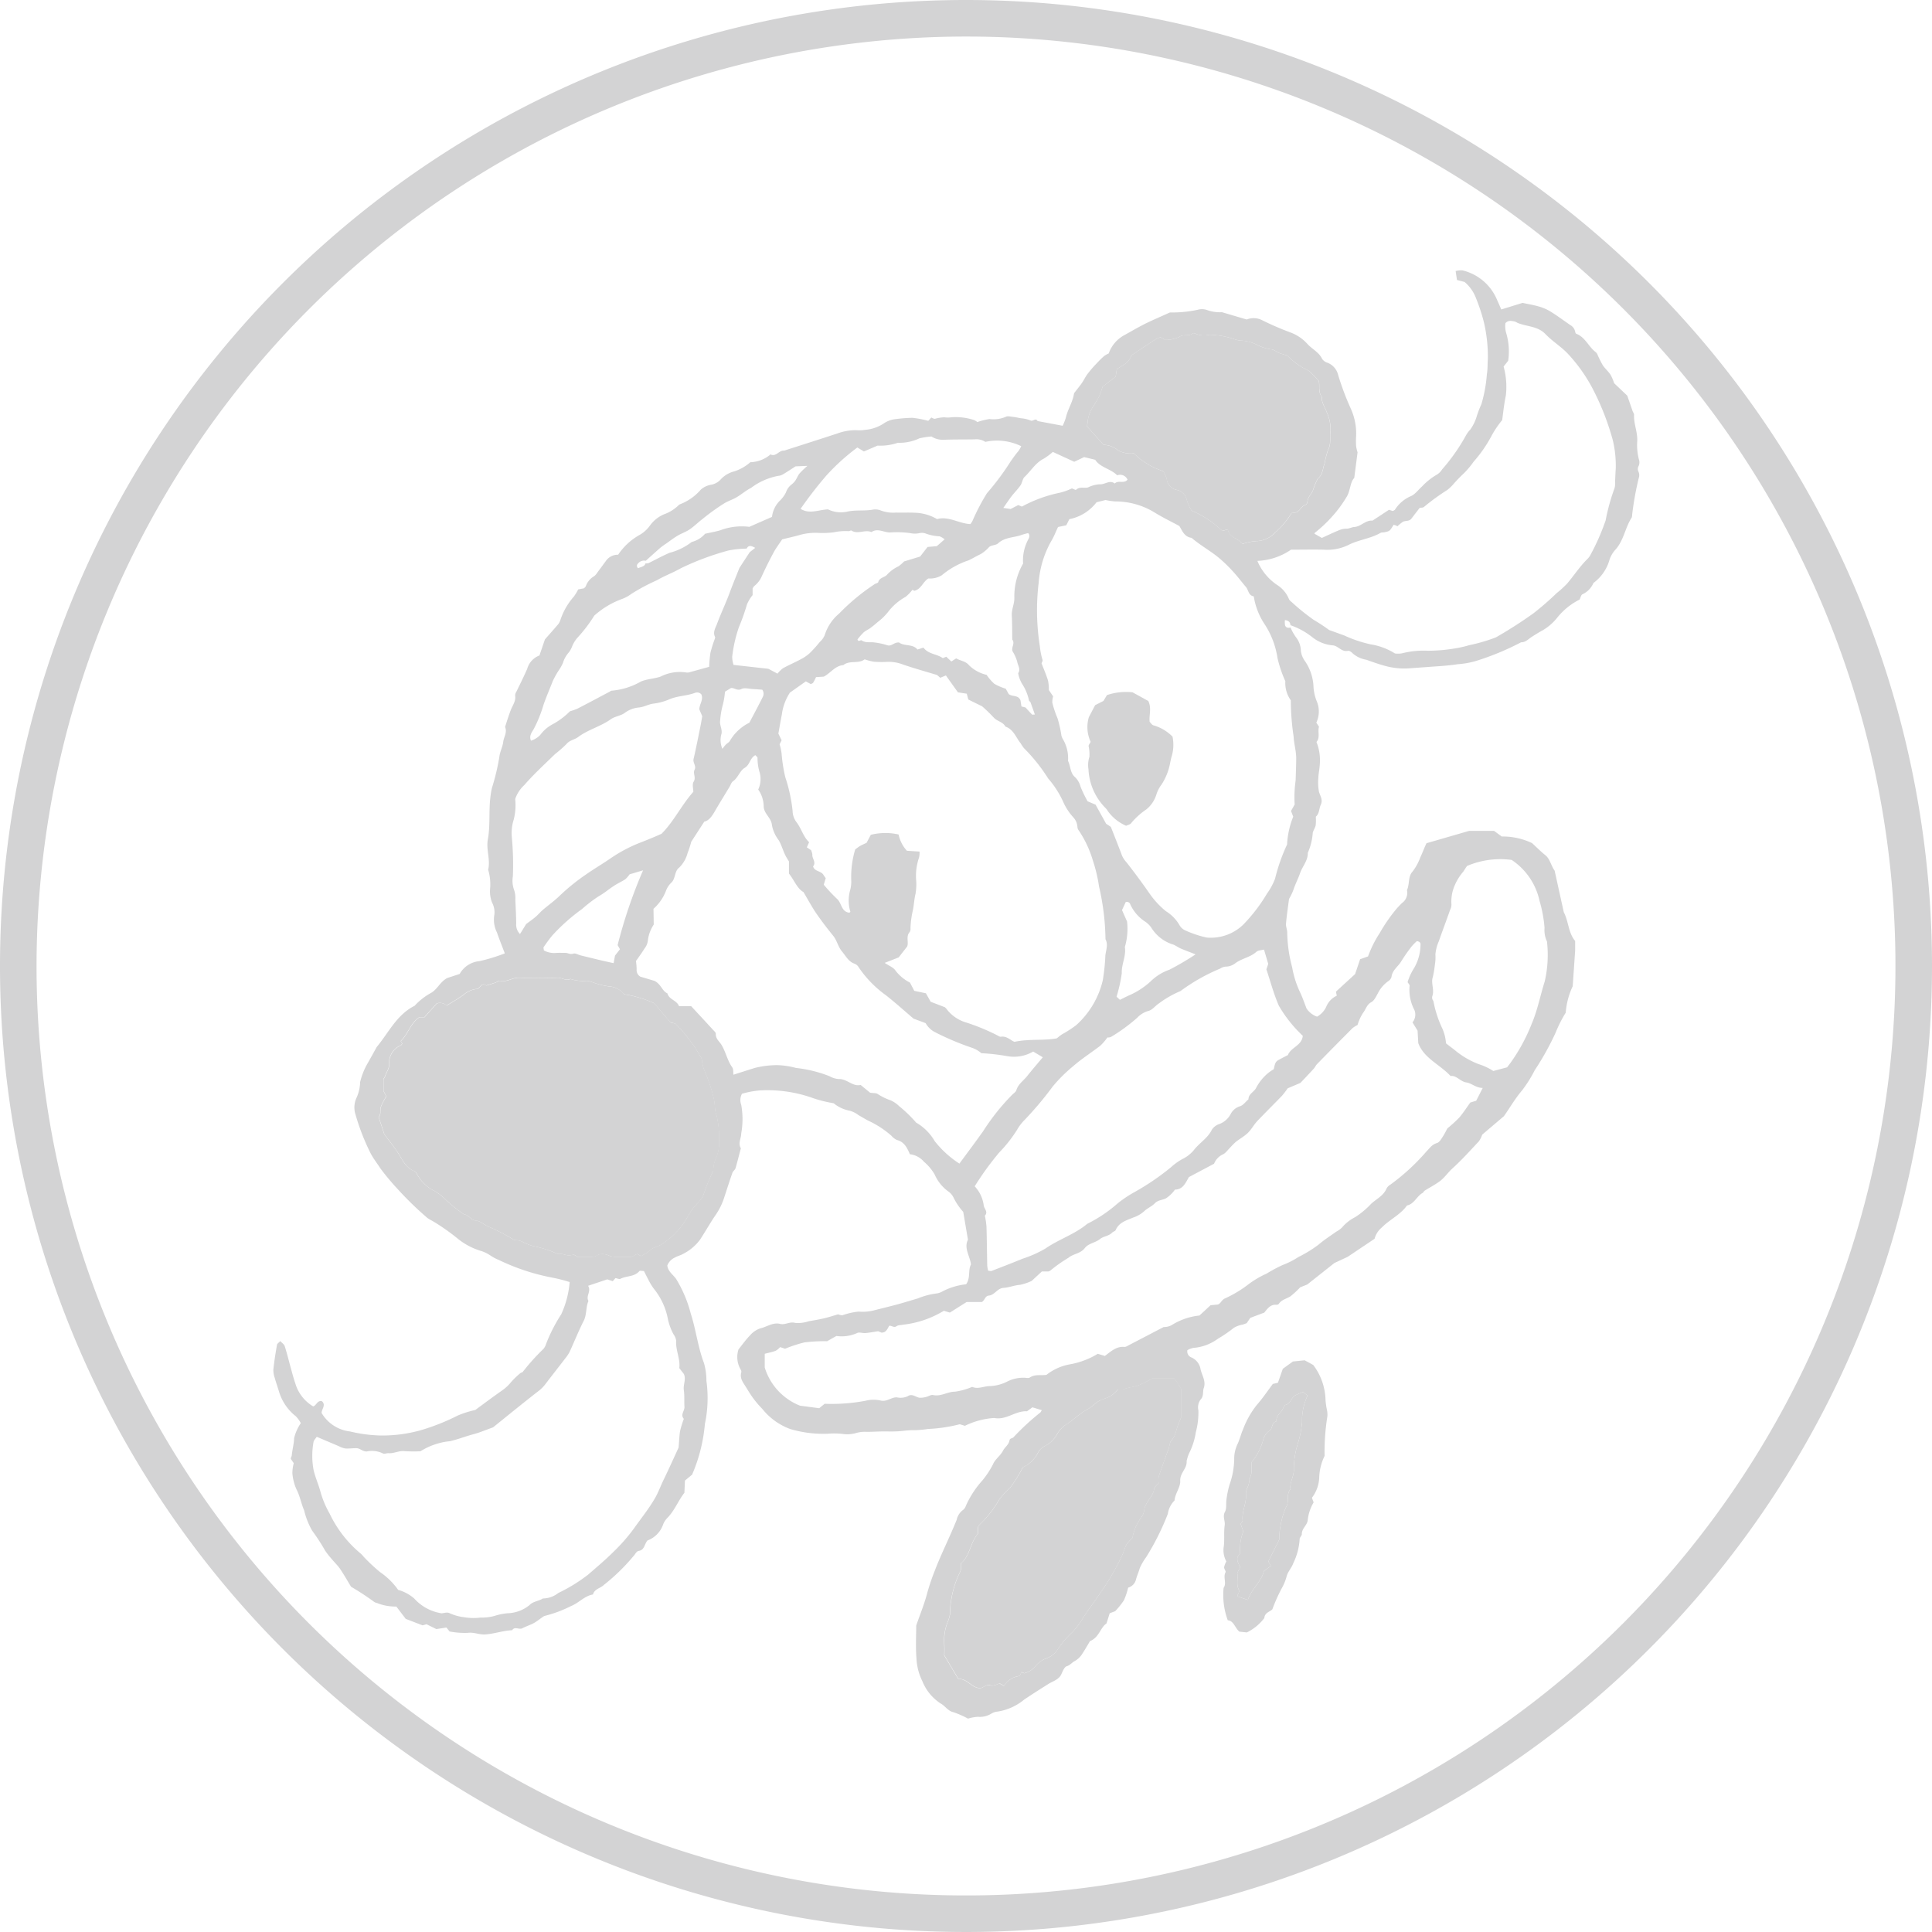
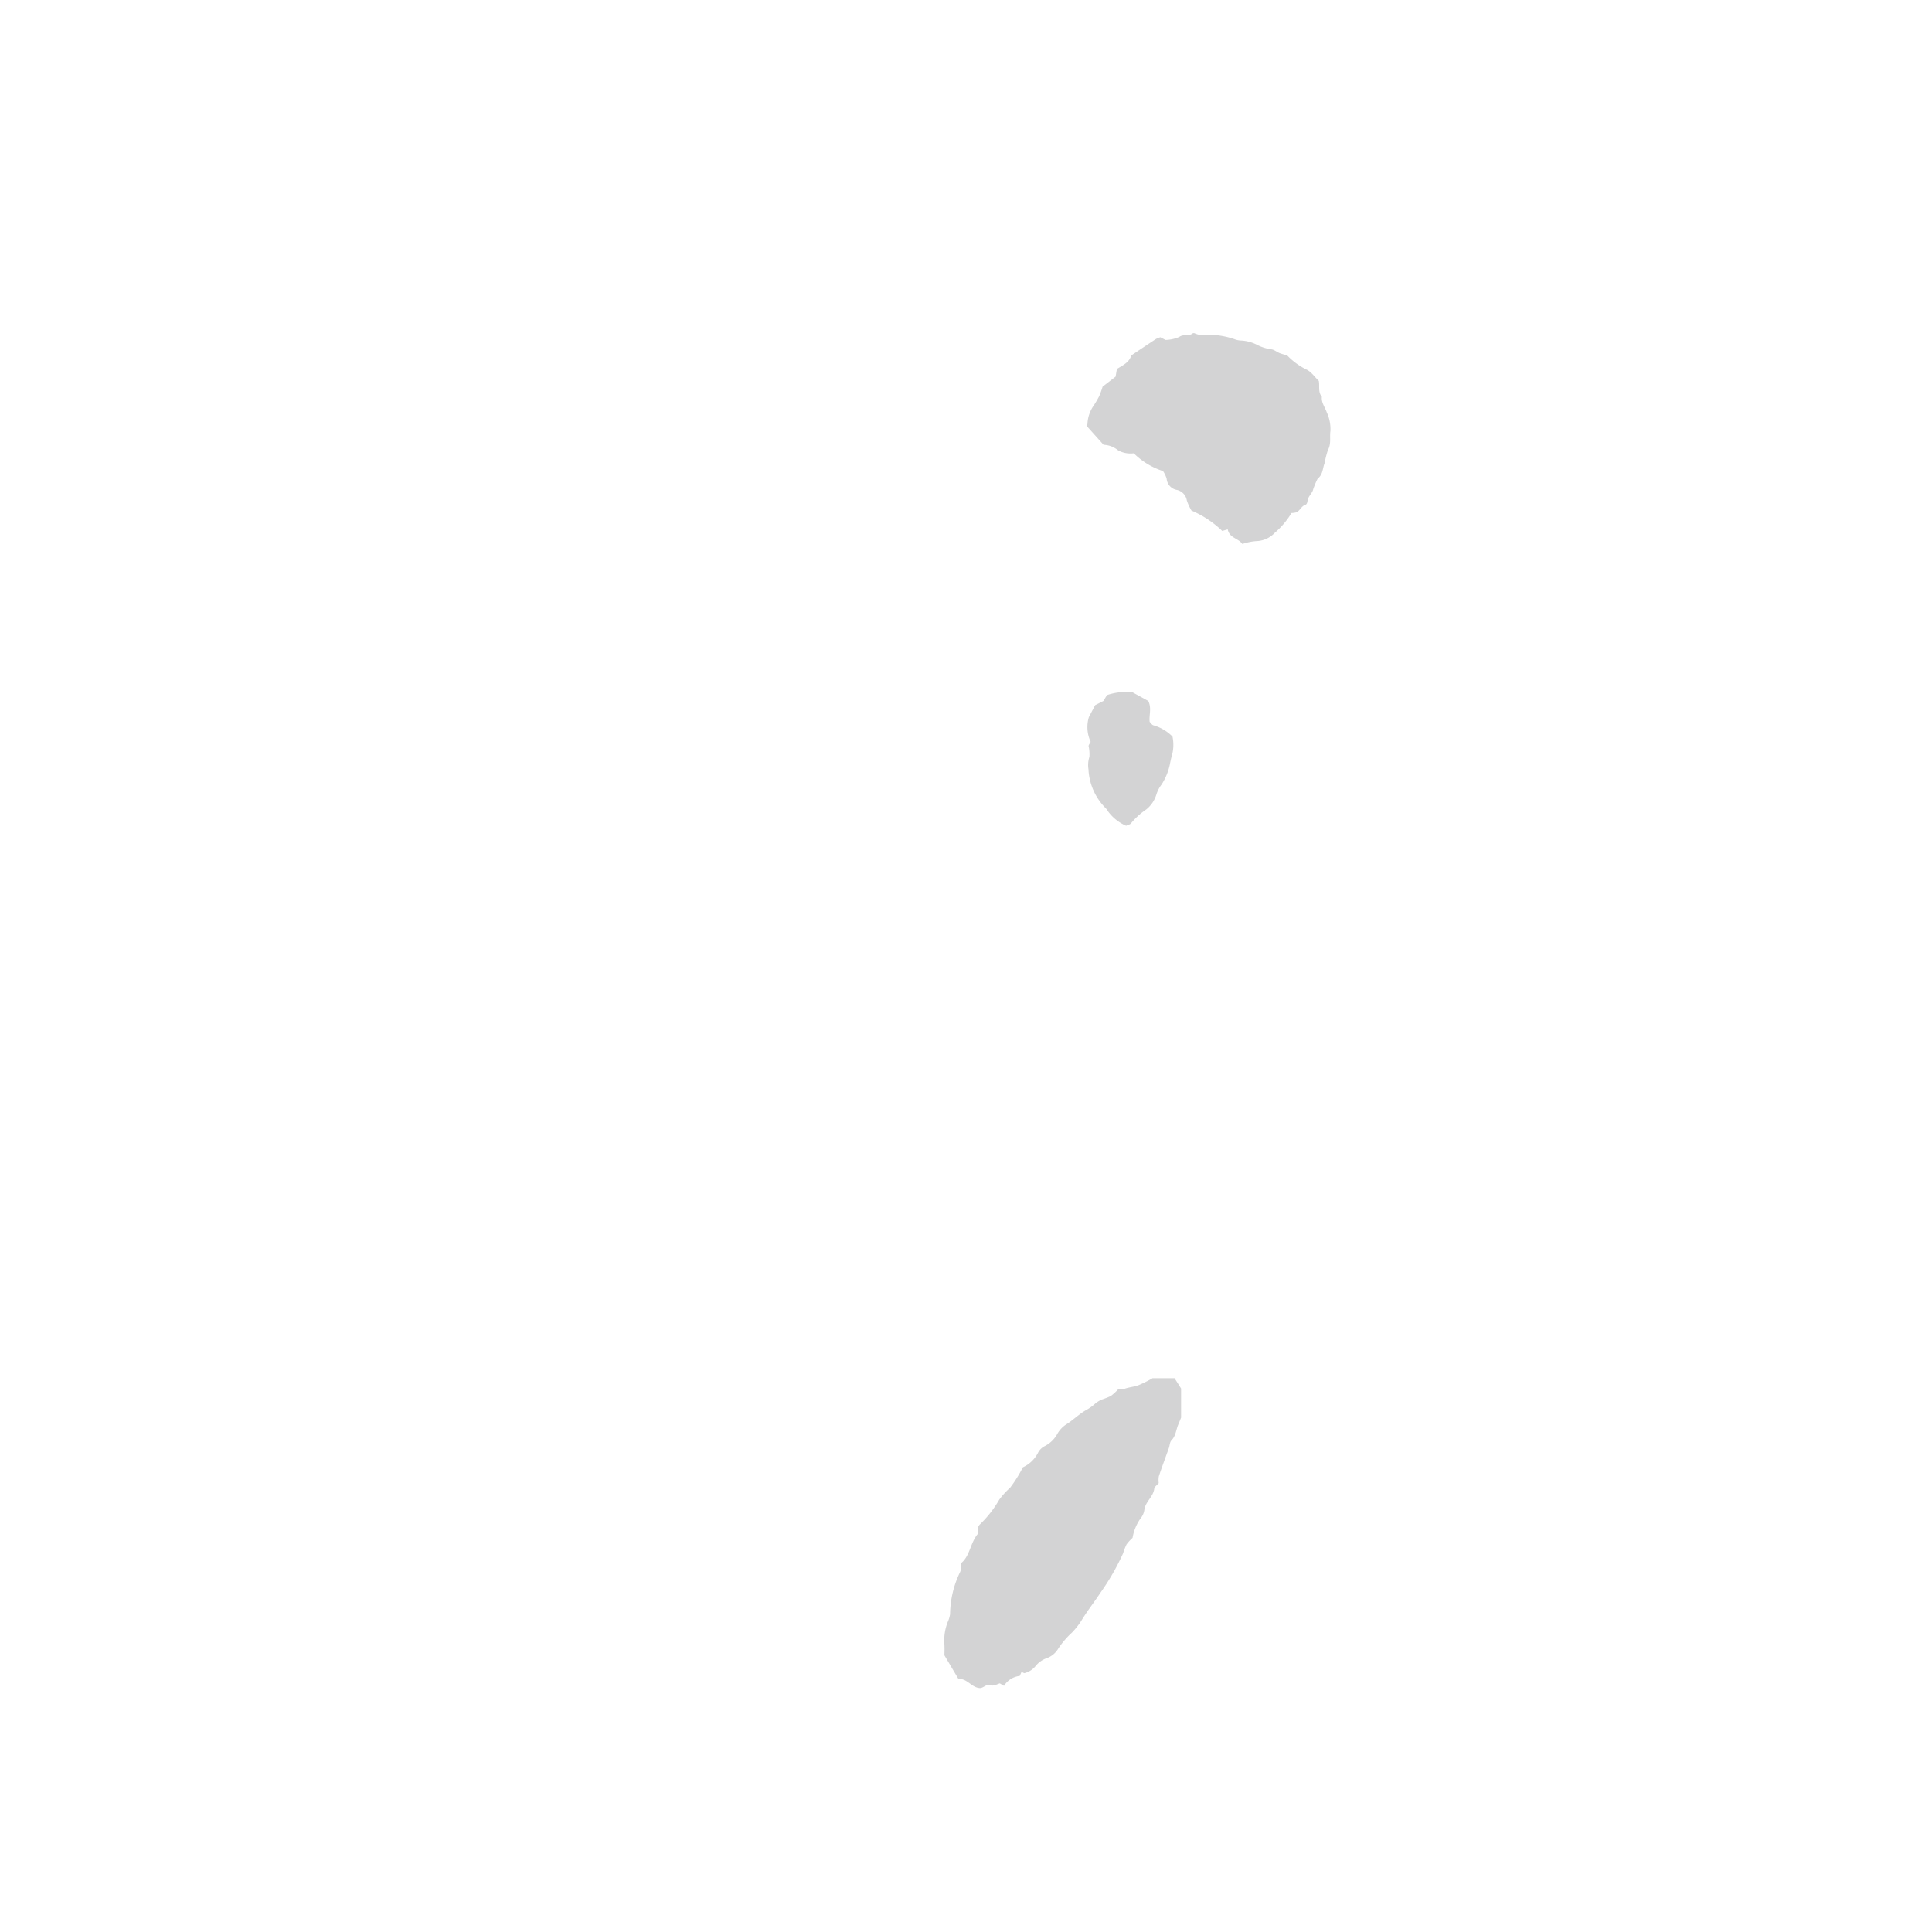
<svg xmlns="http://www.w3.org/2000/svg" width="105.732" height="105.732" viewBox="0 0 105.732 105.732">
  <g transform="translate(49 -392.252)">
-     <path d="M349.512,239.118a50.866,50.866,0,1,1-50.866,50.866,50.923,50.923,0,0,1,50.866-50.866m0-2a52.866,52.866,0,1,0,52.866,52.866,52.866,52.866,0,0,0-52.866-52.866" transform="translate(-345.646 155.134)" fill="#d3d3d4" />
-     <path d="M331.982,267.807a.422.422,0,0,0-.413.144.166.166,0,0,0,0,.265c.142-.079.341-.071.407-.269a.4.4,0,0,0,.152-.007c.388-.188.765-.4,1.162-.569a3.335,3.335,0,0,0,1.213-.594,1.41,1.41,0,0,0,.729-.448c.365-.082.618-.121.859-.2a3.319,3.319,0,0,1,1.563-.179l1.241-.544a1.5,1.5,0,0,1,.4-.858,1.707,1.707,0,0,0,.364-.483.9.9,0,0,1,.3-.427.972.972,0,0,0,.21-.215c.087-.126.139-.278.234-.395a5.075,5.075,0,0,1,.43-.414l-.649.026c-.184.118-.417.275-.658.419a.61.61,0,0,1-.284.1,3.565,3.565,0,0,0-1.495.661c-.262.13-.5.335-.759.494-.218.134-.458.208-.668.327a11.661,11.661,0,0,0-1.23.882c-.24.181-.455.4-.7.566-.206.14-.452.221-.667.349s-.421.288-.629.434a3.714,3.714,0,0,0-.306.221c-.27.235-.534.476-.8.714m20.98,7.681a2.72,2.72,0,0,0-.4-.968,1.668,1.668,0,0,1-.2-.56c.153-.226-.028-.432-.056-.642a2.35,2.35,0,0,0-.25-.554c-.093-.211.152-.434-.019-.644-.006-.437,0-.874-.024-1.31-.02-.339.148-.652.139-.972a3.58,3.58,0,0,1,.478-1.876,2.444,2.444,0,0,1,.294-1.344c.056-.107.086-.244-.023-.327-.135.039-.257.068-.374.109-.423.147-.9.115-1.268.455-.12.111-.363.088-.487.2a2.048,2.048,0,0,1-.455.383c-.229.107-.446.24-.674.348a4.463,4.463,0,0,0-1.457.81,1.223,1.223,0,0,1-.738.18c-.3.174-.39.589-.769.673l-.107-.05a2.339,2.339,0,0,1-.372.383,3.043,3.043,0,0,0-.967.837,3.139,3.139,0,0,1-.551.534c-.131.117-.268.229-.409.333-.12.089-.264.148-.374.246a3.859,3.859,0,0,0-.331.378c.045.168.172.017.225.053.211.145.442.086.667.11a3.837,3.837,0,0,1,.741.158c.238.075.367-.174.642-.152.275.216.748.064,1.01.386l.323-.106c.272.368.738.341,1.059.577l.194-.077c.1.1.194.183.274.26l.266-.17c.214.132.521.145.705.379a2.032,2.032,0,0,0,.96.523,2.655,2.655,0,0,0,.421.488,2.882,2.882,0,0,0,.625.269l.163.293c.212.163.515.036.644.341.014.086.033.209.053.339l.222.054c.119.129.235.261.359.386.019.019.073,0,.154,0-.087-.245-.166-.47-.249-.694-.007-.018-.042-.026-.064-.039m-15.281-8.16.288-.227c-.2-.114-.352-.172-.471.041a5.775,5.775,0,0,0-.981.1,14.754,14.754,0,0,0-2.622.977c-.419.241-.882.406-1.3.652a11.1,11.1,0,0,0-1.4.746,1.927,1.927,0,0,1-.534.288,4.661,4.661,0,0,0-1.5.906,7.922,7.922,0,0,1-.925,1.214,1.662,1.662,0,0,0-.278.451,1.531,1.531,0,0,1-.173.329,1.51,1.51,0,0,0-.337.594,2.431,2.431,0,0,1-.226.4,4.626,4.626,0,0,0-.333.6c-.165.427-.35.844-.5,1.28a7.378,7.378,0,0,1-.537,1.335c-.1.168-.274.384-.152.639a1.2,1.2,0,0,0,.506-.314,2,2,0,0,1,.685-.589,4.041,4.041,0,0,0,.94-.706,3.235,3.235,0,0,0,.4-.139c.588-.3,1.172-.616,1.758-.925.045-.024.092-.066.137-.065a3.8,3.8,0,0,0,1.581-.495c.356-.154.732-.149,1.089-.276a2.3,2.3,0,0,1,1.4-.223.46.46,0,0,0,.226-.027c.339-.09.677-.186,1.029-.283a6.906,6.906,0,0,1,.069-.772,7.083,7.083,0,0,1,.228-.73c.014-.044.04-.1.023-.135-.134-.269.032-.5.114-.726.21-.565.472-1.111.682-1.677.176-.478.372-.948.539-1.372l.57-.871M370.4,305.9l-.727.339-1.484,1.175-.386.154a5.072,5.072,0,0,1-.53.49c-.209.139-.481.178-.636.408a.173.173,0,0,1-.136.058c-.339-.027-.493.221-.665.429l-.763.286-.2.291c-.067.025-.137.052-.208.077a1.412,1.412,0,0,0-.494.178,7.409,7.409,0,0,1-.875.6,2.61,2.61,0,0,1-1.349.5,1.08,1.08,0,0,0-.318.123.347.347,0,0,0,.224.4.859.859,0,0,1,.482.57c.054.369.33.7.19,1.1-.072.207.015.443-.181.641a.723.723,0,0,0-.114.586,4.206,4.206,0,0,1-.142,1.2,3.818,3.818,0,0,1-.366,1.147,2.067,2.067,0,0,0-.12.361.222.222,0,0,0-.015.075c.028.4-.371.639-.351,1.069.018.359-.283.692-.311,1.077a1.3,1.3,0,0,0-.368.735,14.133,14.133,0,0,1-1.184,2.366,3.08,3.08,0,0,0-.348.594c-.061.216-.154.419-.212.634a.6.6,0,0,1-.427.44,3.75,3.75,0,0,1-.23.69,4.207,4.207,0,0,1-.48.6l-.3.114c-.05.158-.1.327-.177.559-.333.22-.4.765-.9.963-.13.215-.267.456-.419.689a1.146,1.146,0,0,1-.429.411c-.145.077-.238.219-.425.276-.129.04-.219.266-.29.425-.138.313-.465.388-.706.54-.449.283-.895.564-1.335.862a3.006,3.006,0,0,1-1.444.654.808.808,0,0,0-.359.118,1.2,1.2,0,0,1-.732.169,2.3,2.3,0,0,0-.538.1,4.842,4.842,0,0,0-.815-.357c-.288-.062-.441-.348-.685-.473a2.625,2.625,0,0,1-1-1.223,3.125,3.125,0,0,1-.321-1.243c-.051-.637-.013-1.28-.013-1.8.231-.665.456-1.209.6-1.772a12.06,12.06,0,0,1,.414-1.224c.362-.947.825-1.849,1.2-2.789a.909.909,0,0,1,.312-.513.461.461,0,0,0,.186-.24,5.245,5.245,0,0,1,.914-1.408,4.863,4.863,0,0,0,.581-.887c.11-.269.393-.45.539-.727.1-.2.32-.33.36-.576.02-.124.169-.1.221-.171a13.335,13.335,0,0,1,1.463-1.349.637.637,0,0,0,.081-.13l-.513-.155-.287.21c.028-.014,0,.009-.017.007-.627-.034-1.135.5-1.782.367a4.253,4.253,0,0,0-1.608.428l-.283-.086a8.325,8.325,0,0,1-1.729.258,5.714,5.714,0,0,1-.8.069c-.3-.009-.608.05-.913.063-.282.013-.565,0-.848.005s-.564.027-.846.02a1.7,1.7,0,0,0-.523.062,1.757,1.757,0,0,1-.755.053,4.146,4.146,0,0,0-.8-.011,6.4,6.4,0,0,1-2.051-.253,3.5,3.5,0,0,1-1.436-.982c-.112-.14-.243-.264-.358-.4s-.223-.274-.323-.419c-.116-.167-.221-.343-.328-.516-.147-.237-.334-.461-.249-.775a.189.189,0,0,0-.017-.145,1.355,1.355,0,0,1-.131-1.126c.2-.246.39-.519.62-.755a1.285,1.285,0,0,1,.558-.39c.368-.081.7-.349,1.1-.249.283.071.522-.144.825-.054a1.84,1.84,0,0,0,.743-.093c.276-.047.553-.093.825-.156.248-.057.49-.138.786-.223a.5.5,0,0,0,.231.053,3.712,3.712,0,0,1,.883-.2,2.541,2.541,0,0,0,.814-.061c.445-.113.891-.22,1.334-.34.365-.1.724-.214,1.087-.318a3.99,3.99,0,0,1,1.026-.274.856.856,0,0,0,.291-.091,3.551,3.551,0,0,1,1.333-.411c.255-.365.094-.763.266-1.085-.054-.461-.4-.893-.165-1.355-.089-.527-.174-1.025-.258-1.522a3.371,3.371,0,0,1-.517-.756.876.876,0,0,0-.286-.353,2.244,2.244,0,0,1-.758-.932,2.589,2.589,0,0,0-.586-.7,1.19,1.19,0,0,0-.775-.415c-.152-.367-.312-.677-.706-.779a.894.894,0,0,1-.3-.229,5.135,5.135,0,0,0-1.211-.8c-.206-.1-.4-.224-.6-.335a1.359,1.359,0,0,0-.475-.238,1.949,1.949,0,0,1-.878-.409,7.024,7.024,0,0,1-1.12-.278,7.373,7.373,0,0,0-2.936-.422,4.958,4.958,0,0,0-.96.181.719.719,0,0,0-.043.6,4.394,4.394,0,0,1,0,1.576c0,.269-.189.535-.018.807-.1.365-.186.732-.294,1.093-.027.091-.136.156-.168.248-.151.426-.287.858-.429,1.287a3.637,3.637,0,0,1-.451.964c-.32.459-.591.952-.9,1.42a2.644,2.644,0,0,1-.935.776c-.132.077-.29.107-.42.186a.8.8,0,0,0-.429.439c.03.322.313.5.482.739a6.916,6.916,0,0,1,.8,1.891c.288.893.39,1.834.726,2.718a3.491,3.491,0,0,1,.132.971,6.809,6.809,0,0,1-.084,2.356,8.884,8.884,0,0,1-.7,2.774l-.391.323c-.01.212-.018.414-.03.67-.318.4-.516.928-.9,1.343a1.059,1.059,0,0,0-.26.379,1.434,1.434,0,0,1-.86.887c-.175.2-.156.527-.487.572-.081.011-.163.124-.217.208a10.834,10.834,0,0,1-1.68,1.65c-.184.186-.515.215-.6.526-.466.077-.767.461-1.192.629a6.933,6.933,0,0,1-1.41.533.372.372,0,0,0-.139.063c-.168.114-.324.246-.5.343-.2.108-.418.172-.617.278-.182.1-.418-.123-.566.11-.5.019-.978.2-1.48.231-.32.02-.609-.134-.943-.087a4.383,4.383,0,0,1-1-.076l-.173-.216-.551.085-.539-.265-.213.061-.924-.355c-.169-.222-.337-.443-.514-.674a2.683,2.683,0,0,1-1.053-.192.436.436,0,0,1-.2-.092,14.066,14.066,0,0,0-1.225-.8c-.165-.273-.367-.628-.593-.967-.128-.19-.3-.35-.447-.528a5.092,5.092,0,0,1-.378-.479,10.475,10.475,0,0,0-.708-1.09,4.259,4.259,0,0,1-.445-1.126c-.163-.369-.222-.776-.418-1.144a2.688,2.688,0,0,1-.222-.879,2.141,2.141,0,0,1,.075-.549c-.024-.036-.081-.121-.139-.2-.009-.025-.029-.051-.024-.072a1.221,1.221,0,0,0,.053-.141c.03-.324.12-.635.132-.968a2.522,2.522,0,0,1,.363-.809,1.563,1.563,0,0,0-.276-.381,2.7,2.7,0,0,1-.924-1.375c-.075-.243-.16-.483-.227-.727a1.257,1.257,0,0,1-.074-.448c.048-.456.12-.909.2-1.362.011-.062.1-.111.178-.2.089.1.21.173.243.276.124.385.218.78.326,1.17.082.294.158.591.257.879a2.173,2.173,0,0,0,.976,1.251c.179-.049.225-.35.481-.283.23.212-.017.423-.021.641a2.078,2.078,0,0,0,1.555,1.013,8.035,8.035,0,0,0,1.662.222,7.877,7.877,0,0,0,2.177-.28,11.786,11.786,0,0,0,2.056-.813,5.564,5.564,0,0,1,.962-.306c.432-.316.942-.7,1.466-1.067a2.389,2.389,0,0,0,.5-.467,4.523,4.523,0,0,1,.5-.48c.036-.033.108-.034.132-.07a11.687,11.687,0,0,1,1.129-1.255.725.725,0,0,0,.144-.268,8.754,8.754,0,0,1,.831-1.627,5.269,5.269,0,0,0,.462-1.765,8.614,8.614,0,0,0-.935-.24,11.7,11.7,0,0,1-2.945-.971,2.428,2.428,0,0,1-.464-.247,2.021,2.021,0,0,0-.477-.236,3.692,3.692,0,0,1-1.327-.7,11.377,11.377,0,0,0-1.384-.964,1.848,1.848,0,0,1-.263-.157,18.552,18.552,0,0,1-1.642-1.6,13.132,13.132,0,0,1-.928-1.114c-.172-.272-.376-.524-.525-.81a12.206,12.206,0,0,1-.827-2.118,1.259,1.259,0,0,1,.04-.9,2.221,2.221,0,0,0,.21-.888,3.879,3.879,0,0,1,.348-.918c.178-.31.35-.623.524-.935a.478.478,0,0,1,.037-.067c.653-.786,1.094-1.766,2.071-2.254a3.516,3.516,0,0,1,.891-.7c.359-.2.487-.592.888-.817l.689-.227a1.383,1.383,0,0,1,1.079-.7,9.531,9.531,0,0,0,1.39-.425c-.149-.395-.3-.767-.43-1.145a1.559,1.559,0,0,1-.143-.962,1.107,1.107,0,0,0-.117-.658,1.648,1.648,0,0,1-.116-.751,2.783,2.783,0,0,0-.105-1.062c.135-.554-.12-1.1-.017-1.661.141-.758.046-1.532.138-2.294a4.2,4.2,0,0,1,.088-.525,12.4,12.4,0,0,0,.406-1.707c.031-.274.177-.535.21-.809s.23-.525.1-.815c.1-.313.2-.633.318-.939.1-.257.285-.483.234-.789a.418.418,0,0,1,.071-.21c.2-.413.407-.822.589-1.244a1.1,1.1,0,0,1,.671-.733c.09-.267.188-.555.3-.88.208-.236.444-.5.673-.768a.735.735,0,0,0,.161-.259,3.686,3.686,0,0,1,.752-1.32,2.962,2.962,0,0,0,.233-.387l.317-.061a.582.582,0,0,0,.1-.112,1.021,1.021,0,0,1,.417-.527c.125-.064.206-.219.3-.34.125-.161.24-.329.364-.491a.8.8,0,0,1,.689-.369,3.446,3.446,0,0,1,1.116-1.05,1.8,1.8,0,0,0,.627-.548,1.825,1.825,0,0,1,.765-.612,2.175,2.175,0,0,0,.782-.48.316.316,0,0,1,.129-.083,2.834,2.834,0,0,0,1.1-.784,1.132,1.132,0,0,1,.536-.266.922.922,0,0,0,.537-.275,1.515,1.515,0,0,1,.77-.464,2.465,2.465,0,0,0,.872-.5,1.773,1.773,0,0,0,1.045-.377c.019-.018.047-.054.055-.05.313.155.474-.244.753-.207.967-.311,1.935-.618,2.9-.935a2.937,2.937,0,0,1,1.05-.184,1.723,1.723,0,0,0,.46-.017,2.146,2.146,0,0,0,1.069-.372,1.41,1.41,0,0,1,.5-.2,8.369,8.369,0,0,1,1.043-.087,5.731,5.731,0,0,1,.863.165l.165-.18c.064.024.134.075.2.068a2.4,2.4,0,0,1,.505-.082,1.6,1.6,0,0,0,.437-.005,3.237,3.237,0,0,1,1.2.157.625.625,0,0,1,.176.11,3.606,3.606,0,0,1,.67-.167,1.694,1.694,0,0,0,.889-.121c.092-.056.251-.012.378,0,.151.017.3.051.45.08a1.713,1.713,0,0,1,.518.116c.144.084.285-.168.392.035l1.376.259a3.28,3.28,0,0,0,.172-.44c.1-.445.363-.833.442-1.285a.169.169,0,0,1,.022-.072c.137-.181.283-.355.413-.541.116-.167.2-.355.325-.517a6.463,6.463,0,0,1,.453-.525c.14-.15.284-.3.437-.432a1.339,1.339,0,0,1,.256-.146,1.828,1.828,0,0,1,.888-1.02c.379-.21.753-.43,1.141-.623.41-.2.834-.379,1.32-.6a6.7,6.7,0,0,0,1.516-.146.849.849,0,0,1,.53.018,2.051,2.051,0,0,0,.8.113l1.355.4a1.026,1.026,0,0,1,.8.016,16.006,16.006,0,0,0,1.614.7,2.34,2.34,0,0,1,.923.637c.255.275.62.439.79.8a.535.535,0,0,0,.3.215.956.956,0,0,1,.58.674,15.147,15.147,0,0,0,.7,1.858,3.3,3.3,0,0,1,.282,1.487,3.887,3.887,0,0,0,0,.54,2.1,2.1,0,0,0,.079.344c-.064.5-.116.9-.181,1.4-.243.246-.2.731-.447,1.084a6.549,6.549,0,0,1-.769,1.033,7.237,7.237,0,0,1-.951.892c0,.014-.012.043-.007.046.131.076.264.149.4.228.322-.145.641-.3.967-.432a1.01,1.01,0,0,1,.373-.072c.157,0,.3-.086.433-.094.375-.023.617-.386,1-.348l.9-.593.208.064a.377.377,0,0,0,.116-.064,1.958,1.958,0,0,1,.84-.733c.246-.086.431-.351.641-.539a3.532,3.532,0,0,1,.77-.625.892.892,0,0,0,.333-.313,10.405,10.405,0,0,0,1.314-1.875,1.634,1.634,0,0,1,.229-.307,2.414,2.414,0,0,0,.361-.753,5.575,5.575,0,0,1,.248-.638,7.843,7.843,0,0,0,.3-1.649c.05-.276.03-.563.053-.844a8.318,8.318,0,0,0-.214-1.977,10.135,10.135,0,0,0-.482-1.443,2.146,2.146,0,0,0-.58-.774l-.415-.107c-.022-.148-.044-.3-.073-.489a1.111,1.111,0,0,1,.373-.038,2.738,2.738,0,0,1,1.9,1.63c.073.158.141.319.225.51l1.165-.36c.307.066.61.115.9.2a2.568,2.568,0,0,1,.624.27c.37.231.722.488,1.079.739a.536.536,0,0,1,.273.355c.007.046.031.115.064.127.487.183.662.693,1.042.987a.369.369,0,0,1,.1.111,6.021,6.021,0,0,0,.3.61c.122.191.307.342.431.533a2.523,2.523,0,0,1,.2.465l.717.681c.106.308.2.573.29.838.025.071.085.142.082.21-.025.489.2.944.174,1.438a3.111,3.111,0,0,0,.108,1.065.491.491,0,0,1-.029.291.331.331,0,0,0-.024.29.475.475,0,0,1,.03.367,16.207,16.207,0,0,0-.365,2.029.375.375,0,0,1-.027.15c-.362.555-.429,1.257-.9,1.763a1.548,1.548,0,0,0-.308.528,2.369,2.369,0,0,1-.882,1.281,1.2,1.2,0,0,1-.609.623c-.073.041-.094.175-.148.286a3.65,3.65,0,0,0-1.226.992,2.879,2.879,0,0,1-.793.688c-.2.106-.39.229-.583.349s-.346.313-.6.308a14.745,14.745,0,0,1-2.456,1.018,4.586,4.586,0,0,1-1.009.182c-.5.078-1.012.107-1.52.143l-1.208.087a3.966,3.966,0,0,1-1.34-.163c-.313-.088-.627-.2-.939-.312a1.487,1.487,0,0,1-.744-.347c-.062-.072-.187-.158-.262-.141-.354.08-.532-.287-.846-.3a2.07,2.07,0,0,1-1.108-.45,4.038,4.038,0,0,0-1.192-.652c-.008-.171-.107-.254-.3-.28a.929.929,0,0,0,.006.285c.047.138.17.156.3.121a2.689,2.689,0,0,0,.289.522,1.23,1.23,0,0,1,.275.743,1.174,1.174,0,0,0,.213.556,2.67,2.67,0,0,1,.476,1.351,2.5,2.5,0,0,0,.179.859,1.43,1.43,0,0,1-.021,1.175l.147.226c-.087.257.078.578-.138.834a2.724,2.724,0,0,1,.17,1.343c-.014.2-.061.4-.067.608a2.759,2.759,0,0,0,.031.762c.064.242.232.443.1.726-.1.212-.068.478-.271.649a2.644,2.644,0,0,1-.006.464c-.027.143-.12.262-.161.414a3.229,3.229,0,0,1-.272,1.1c.015.43-.3.744-.426,1.123-.106.306-.264.6-.366.919a3.136,3.136,0,0,1-.235.481c-.063.5-.13.927-.165,1.358-.013.168.077.344.067.514a7.73,7.73,0,0,0,.272,1.878,5.248,5.248,0,0,0,.433,1.363c.131.274.227.565.355.889a1.163,1.163,0,0,0,.572.44,1.191,1.191,0,0,0,.505-.546,1.127,1.127,0,0,1,.575-.6c-.012-.055-.026-.122-.047-.222l1.049-.962c.057-.17.162-.478.275-.813l.434-.154a6,6,0,0,1,.637-1.274,8.88,8.88,0,0,1,.96-1.377c.084-.091.17-.181.259-.268a.687.687,0,0,0,.274-.71c.152-.323.049-.737.3-1.007a2.92,2.92,0,0,0,.434-.794c.121-.251.214-.52.335-.764l2.337-.677h1.358l.422.308a3.748,3.748,0,0,1,1.659.362c.231.212.466.452.726.66s.3.552.51.848l.5,2.271c.273.528.242,1.126.623,1.577v.513l-.134,1.965a4.146,4.146,0,0,0-.383,1.448,7.068,7.068,0,0,0-.55,1.088,15.044,15.044,0,0,1-1.144,2.058,7.164,7.164,0,0,1-.689,1.1c-.4.469-.7,1-1,1.418l-1.187,1.009a1.358,1.358,0,0,1-.185.369c-.47.5-.934,1.02-1.445,1.481-.247.222-.428.505-.691.7s-.558.346-.835.521c-.041.026-.059.092-.1.115-.328.18-.458.607-.861.692-.36.509-.943.763-1.373,1.2a1.207,1.207,0,0,0-.4.621Zm-28.632,8.042A10.017,10.017,0,0,0,344,313.78a1.773,1.773,0,0,1,.841-.016c.342.083.577-.184.886-.174a.922.922,0,0,0,.6-.064c.236-.158.427.052.64.085a1.073,1.073,0,0,0,.377-.049c.123-.027.255-.123.362-.1.426.1.783-.181,1.2-.182a3.575,3.575,0,0,0,.942-.263c.324.139.639-.039.961-.042a2.265,2.265,0,0,0,.941-.24,1.921,1.921,0,0,1,.954-.217c.1,0,.23.036.3-.012.282-.194.6-.1.911-.147a2.888,2.888,0,0,1,1.29-.577,4.408,4.408,0,0,0,1.519-.575l.387.117c.33-.243.633-.54,1.083-.494a.292.292,0,0,0,.142-.049l1.994-1.039a.848.848,0,0,0,.458-.117,3.541,3.541,0,0,1,1.5-.513l.61-.564.4-.038c.168-.063.2-.258.391-.335a6.55,6.55,0,0,0,1.3-.786,5.215,5.215,0,0,1,.98-.574,8.223,8.223,0,0,1,.86-.462,4.476,4.476,0,0,0,.881-.446,6.8,6.8,0,0,0,1.088-.668c.311-.267.65-.483.979-.717a1.4,1.4,0,0,0,.307-.22,2.272,2.272,0,0,1,.712-.566,4.416,4.416,0,0,0,.879-.729c.292-.274.686-.446.855-.85a.548.548,0,0,1,.217-.215,11.654,11.654,0,0,0,1.956-1.8c.176-.178.308-.39.582-.468.124-.035.224-.2.307-.33.124-.191.223-.4.265-.474a7.286,7.286,0,0,0,.658-.6c.227-.27.419-.57.594-.813l.325-.1c.123-.241.233-.456.357-.7-.369,0-.605-.257-.892-.3-.346-.049-.542-.4-.866-.351-.6-.643-1.456-.967-1.769-1.8-.014-.245-.027-.475-.039-.685l-.277-.451a.676.676,0,0,0,.105-.676,2.346,2.346,0,0,1-.264-1.325c.008-.061-.07-.133-.11-.2a2.985,2.985,0,0,1,.339-.744,2.592,2.592,0,0,0,.368-1.292c.014-.121-.047-.189-.2-.21a3.021,3.021,0,0,0-.3.307,9.554,9.554,0,0,0-.563.812c-.168.28-.479.467-.523.831a.4.4,0,0,1-.18.242,1.764,1.764,0,0,0-.568.666c-.1.175-.2.4-.359.482-.255.137-.3.4-.453.588a2.623,2.623,0,0,0-.3.661,1.534,1.534,0,0,0-.272.17q-.978.981-1.946,1.972c-.069.071-.108.172-.175.246-.277.3-.559.6-.736.783l-.693.294a4.964,4.964,0,0,1-.314.41c-.445.462-.9.909-1.344,1.376-.191.2-.324.463-.524.656s-.451.325-.669.5a4.537,4.537,0,0,0-.322.328c-.128.126-.24.3-.4.359a.949.949,0,0,0-.458.5l-1.374.728c-.19.323-.323.68-.765.688a1.878,1.878,0,0,1-.482.47c-.2.108-.442.094-.618.276s-.426.276-.6.45a1.734,1.734,0,0,1-.589.334c-.373.157-.776.261-.958.689-.025.057-.133.074-.184.128-.184.2-.479.2-.659.349-.264.217-.644.241-.842.5-.236.313-.625.306-.9.536a8,8,0,0,0-.991.7c-.016.017-.045.021-.1.046h-.359l-.563.52a2.834,2.834,0,0,1-.637.213c-.309.022-.6.149-.9.166-.34.02-.482.39-.8.421-.223.021-.218.262-.388.353h-.833l-.917.579-.328-.1a5.431,5.431,0,0,1-2.222.761c-.121.029-.27.014-.362.081-.157.114-.276-.052-.41-.016-.1.179-.176.378-.422.369l-.179-.075c-.306.046-.5.085-.7.1-.152.013-.345-.064-.453,0a2.056,2.056,0,0,1-1.133.159l-.507.287a9.232,9.232,0,0,0-1.235.064,7.309,7.309,0,0,0-1.065.348l-.27-.089a1.025,1.025,0,0,1-.244.2c-.183.069-.378.107-.6.165v.753a3.278,3.278,0,0,0,1.93,2.087l1.051.139c.064-.052.163-.133.3-.245m1.672-30.334a2.267,2.267,0,0,1,.244-.179c.129-.076.27-.133.374-.183l.235-.44a3.282,3.282,0,0,1,1.52-.017,1.878,1.878,0,0,0,.453.89l.692.045a1.071,1.071,0,0,1-.027.328,3.073,3.073,0,0,0-.154,1.289,3.09,3.09,0,0,1-.037.689c-.074.3-.085.608-.145.9a5.084,5.084,0,0,0-.132.973.37.37,0,0,1-.041.221c-.223.242-.046.55-.139.791l-.465.6-.767.3c.237.16.474.245.585.413a2.313,2.313,0,0,0,.8.667l.234.45.637.134.26.464.78.3a.655.655,0,0,1,.1.108,2.066,2.066,0,0,0,.978.7,11.372,11.372,0,0,1,1.836.754.25.25,0,0,0,.141.053c.342-.06.56.222.756.277.811-.172,1.558-.054,2.307-.188.083-.064.18-.149.287-.219a6.5,6.5,0,0,0,.774-.5,4.758,4.758,0,0,0,1.46-2.457,10.754,10.754,0,0,0,.142-1.369c.036-.292.163-.588.006-.883a13.349,13.349,0,0,0-.353-2.884,8.133,8.133,0,0,0-.33-1.4,6.006,6.006,0,0,0-.768-1.652.345.345,0,0,1-.084-.209.85.85,0,0,0-.246-.546,3.152,3.152,0,0,1-.505-.764,5.244,5.244,0,0,0-.851-1.342,9.533,9.533,0,0,0-1.33-1.664,2.119,2.119,0,0,1-.167-.249c-.266-.321-.39-.772-.841-.924-.137-.265-.46-.289-.644-.5a8.689,8.689,0,0,0-.633-.612l-.755-.371c-.036-.136-.061-.229-.084-.318l-.483-.074-.66-.925-.309.128c-.067-.06-.144-.127-.173-.152-.662-.2-1.273-.369-1.871-.576a2.181,2.181,0,0,0-.817-.145,5.8,5.8,0,0,1-.769-.006,2.989,2.989,0,0,1-.506-.131c-.346.263-.824.035-1.166.315-.459.038-.7.441-1.072.632l-.423.027a3.207,3.207,0,0,1-.157.305c-.025.037-.085.051-.129.076l-.272-.149-.872.616a2.887,2.887,0,0,0-.444,1.215c-.065.322-.118.646-.187,1.027l.177.366c-.043.086-.088.176-.11.222a2.669,2.669,0,0,1,.112.535,8.372,8.372,0,0,0,.2,1.265,8.75,8.75,0,0,1,.4,1.844,1.048,1.048,0,0,0,.225.633c.262.348.362.786.678,1.078l-.125.282.233.156a.918.918,0,0,1,.069.233c-.025.222.228.426.04.655.081.287.435.238.568.462.038.065.085.124.125.182-.039.128-.075.247-.108.358a9.129,9.129,0,0,0,.725.774c.262.226.227.711.678.757.019-.019.055-.043.052-.055a2.1,2.1,0,0,1-.01-1.182,1.746,1.746,0,0,0,.058-.533,5.287,5.287,0,0,1,.216-1.689M335.679,301.2a1.648,1.648,0,0,1,.125-.659,2.115,2.115,0,0,0,.183-1.108,4.618,4.618,0,0,0-.133-1.278c-.11-.288-.075-.633-.159-.958a9.172,9.172,0,0,0-.525-1.552,2.153,2.153,0,0,1-.122-.584,8.458,8.458,0,0,0-1.455-1.935l-.25-.048-.908-1.064a6.432,6.432,0,0,0-1.64-.486,1.1,1.1,0,0,0-.752-.423,3.915,3.915,0,0,1-1.014-.251,1.359,1.359,0,0,0-.291-.066,2.125,2.125,0,0,1-.881-.1c-.249.128-.465-.081-.716-.067-.692.036-1.388.037-2.081,0-.367-.018-.669.251-1.041.173-.081-.017-.181.071-.275.1-.162.055-.326.1-.488.156-.264-.2-.324.144-.5.185a.462.462,0,0,1-.075.008,1.326,1.326,0,0,0-.674.315c-.3.217-.621.4-.921.588a.539.539,0,0,0-.546-.113l-.674.754h-.281c-.481.325-.61.921-1.013,1.3l.083.149c-.027.031-.049.074-.084.091a1.034,1.034,0,0,0-.632,1.029c.007.252-.151.424-.216.638a1.037,1.037,0,0,1-.1.185v.633l.161.307a3.18,3.18,0,0,0-.3.573c-.055.187.022.408-.118.558.1.319.205.626.306.935.237.319.49.635.716.97.265.391.432.862.93,1.05a.367.367,0,0,1,.148.172,2.174,2.174,0,0,0,.9.887,2.7,2.7,0,0,1,.661.5,8.626,8.626,0,0,0,1.008.809c.265.018.365.322.662.343.254.018.459.256.727.35a10.7,10.7,0,0,1,1.375.72.844.844,0,0,1,.459.1,2.8,2.8,0,0,0,.552.219,5.971,5.971,0,0,1,1.348.432c.287-.059.566.189.856.022l.243.138c.307,0,.591.014.872-.006.118-.009.227-.121.346-.134a.834.834,0,0,1,.443.048.908.908,0,0,0,.441.091c.282,0,.565,0,.852,0l.306-.16.209.121a3.267,3.267,0,0,0,.516-.333c.175-.165.417-.184.59-.3a4.214,4.214,0,0,0,1.46-1.551,3.4,3.4,0,0,1,.543-.729,1.243,1.243,0,0,0,.351-.57,11,11,0,0,1,.488-1.18m18.367-26.322.24.358a1.041,1.041,0,0,0-.045.344,5.456,5.456,0,0,0,.286.854,6.7,6.7,0,0,1,.215.965,1.475,1.475,0,0,0,.058.143,2.045,2.045,0,0,1,.3,1.223c.146.289.11.658.385.89a1.1,1.1,0,0,1,.3.521,6.921,6.921,0,0,0,.386.8l.437.185c.174.313.369.667.578,1.045l.258.17c.231.59.429,1.085.615,1.583a1.412,1.412,0,0,0,.253.37q.66.845,1.272,1.726a4.633,4.633,0,0,0,.875.937,2.193,2.193,0,0,1,.74.758.669.669,0,0,0,.336.3,5.927,5.927,0,0,0,1.15.383,2.556,2.556,0,0,0,2.007-.709,9.051,9.051,0,0,0,1.3-1.7,3.544,3.544,0,0,0,.438-.808,9.9,9.9,0,0,1,.653-1.863.122.122,0,0,0,.009-.071,4.692,4.692,0,0,1,.333-1.465l-.121-.312c.085-.148.147-.257.2-.358a6.431,6.431,0,0,1,.052-1.308c.014-.4.03-.806.032-1.208s-.124-.808-.143-1.211a13.37,13.37,0,0,1-.152-1.97,1.628,1.628,0,0,1-.3-1.047,6.678,6.678,0,0,1-.428-1.263,4.634,4.634,0,0,0-.74-1.907,3.816,3.816,0,0,1-.56-1.473c-.3-.049-.282-.341-.422-.505-.248-.291-.475-.6-.736-.878a7.485,7.485,0,0,0-.885-.833c-.445-.339-.934-.62-1.361-.986-.392-.049-.507-.384-.667-.647-.461-.249-.92-.47-1.351-.737a4.114,4.114,0,0,0-2.165-.608,3.958,3.958,0,0,1-.527-.078l-.49.123a2.471,2.471,0,0,1-1.487.925c-.077.151-.131.259-.169.335l-.452.094c-.114.248-.2.459-.306.661A5.411,5.411,0,0,0,353.49,269a12.556,12.556,0,0,0,.064,3.485,3.81,3.81,0,0,0,.146.747c.02.055-.038.139-.053.188.124.324.259.629.354.946a2.321,2.321,0,0,1,.045.511m-25.215,32.609c.188.307-.137.547.018.83-.15.348-.084.742-.261,1.092-.274.541-.5,1.105-.752,1.657a1.721,1.721,0,0,1-.2.322c-.371.485-.749.964-1.12,1.45a1.948,1.948,0,0,1-.361.377c-.886.688-1.756,1.4-2.526,2.019-.432.154-.735.286-1.051.369-.44.116-.861.286-1.309.388a3.7,3.7,0,0,0-1.611.551,8.257,8.257,0,0,1-.88-.006c-.3-.035-.571.136-.869.111-.1-.008-.232.061-.3.017a1.369,1.369,0,0,0-.889-.111c-.229.01-.369-.18-.576-.18s-.409.031-.611.015a1.216,1.216,0,0,1-.353-.129c-.393-.165-.785-.333-1.2-.509-.072.112-.161.19-.174.279a4.2,4.2,0,0,0,0,1.528c.092.418.279.814.386,1.23a5.3,5.3,0,0,0,.494,1.167,6.431,6.431,0,0,0,1.716,2.2c.077.068.135.156.209.227a9.33,9.33,0,0,0,.847.783,3.863,3.863,0,0,1,.978.964,2.264,2.264,0,0,1,.874.467,2.544,2.544,0,0,0,1.506.816c.146-.019.324-.072.432-.008a2.712,2.712,0,0,0,.789.22,3.06,3.06,0,0,0,.918.019,2.469,2.469,0,0,0,.829-.112,3.211,3.211,0,0,1,.657-.124,1.984,1.984,0,0,0,1.175-.439c.216-.224.511-.216.741-.369a1.362,1.362,0,0,0,.842-.3,8.959,8.959,0,0,0,1.617-.992c.483-.417.973-.83,1.423-1.28a9.726,9.726,0,0,0,1.1-1.258c.392-.557.824-1.084,1.165-1.682.179-.314.295-.647.451-.966.311-.639.6-1.287.827-1.777.038-.428.041-.685.088-.933a5.5,5.5,0,0,1,.2-.642c-.206-.229.049-.434.034-.655-.02-.305.01-.617-.034-.918s.138-.592,0-.885l-.249-.319c.065-.505-.207-.979-.171-1.5a.748.748,0,0,0-.143-.347,3.1,3.1,0,0,1-.312-.851,3.721,3.721,0,0,0-.765-1.644,3.133,3.133,0,0,1-.311-.518c-.084-.152-.159-.309-.232-.453-.1,0-.22-.033-.252.005-.272.324-.7.246-1.033.421-.065.034-.18-.024-.272-.04l-.15.17-.3-.1-1.057.355m3.6-19.77a1.979,1.979,0,0,0-.322.879.837.837,0,0,1-.172.415c-.17.272-.359.531-.479.7a3.229,3.229,0,0,1,.036.464.422.422,0,0,0,.2.39l.777.232c.367.18.411.553.708.684.091.35.517.375.634.7h.665c.415.449.8.859,1.176,1.273.068.074.178.164.174.241-.014.27.193.411.309.6.238.389.318.851.587,1.23.078.108.051.291.068.407.407-.129.79-.252,1.175-.372a5.159,5.159,0,0,1,1.2-.152,4.378,4.378,0,0,1,1.05.154,7.08,7.08,0,0,1,1.833.452,1.168,1.168,0,0,0,.5.155c.454-.022.765.43,1.205.324l.518.425c.176.027.329.008.42.074a3.028,3.028,0,0,0,.678.333,1.569,1.569,0,0,1,.5.337,7.321,7.321,0,0,1,.921.891,2.788,2.788,0,0,1,1.015,1.014,5.512,5.512,0,0,0,1.352,1.23c.435-.59.876-1.178,1.3-1.774a11.99,11.99,0,0,1,1.611-2.016c.076-.069.179-.138.205-.225.1-.341.4-.527.6-.784.264-.335.545-.657.848-1.02l-.527-.313a2.082,2.082,0,0,1-1.434.249,11.115,11.115,0,0,0-1.4-.158,1.6,1.6,0,0,0-.488-.288,14.937,14.937,0,0,1-2.093-.886,1.236,1.236,0,0,1-.471-.473l-.66-.245c-.49-.418-.985-.864-1.507-1.276a6.089,6.089,0,0,1-1.487-1.521.474.474,0,0,0-.221-.205c-.349-.113-.485-.421-.7-.673s-.273-.6-.484-.861c-.32-.394-.632-.8-.919-1.216-.241-.351-.441-.728-.708-1.177-.342-.183-.5-.646-.793-1.01v-.666c-.063-.1-.119-.187-.167-.275-.154-.287-.232-.614-.395-.887a1.945,1.945,0,0,1-.369-.819c-.027-.357-.34-.56-.429-.878a.457.457,0,0,1-.023-.151,1.611,1.611,0,0,0-.3-.922,1.35,1.35,0,0,0,.089-.9,2.72,2.72,0,0,1-.126-.83c0-.055-.08-.1-.119-.152-.3.158-.292.522-.582.693-.27.159-.359.539-.642.735-.094.065-.13.213-.2.322-.262.437-.532.87-.788,1.311-.156.271-.323.521-.584.578-.272.42-.507.782-.712,1.1a5.413,5.413,0,0,1-.2.616,1.74,1.74,0,0,1-.448.787c-.293.213-.192.62-.459.85a1.2,1.2,0,0,0-.284.451,2.547,2.547,0,0,1-.676.967ZM369.395,271.6l.813.293a7.037,7.037,0,0,0,1.437.486,3.54,3.54,0,0,1,1.342.5,1.242,1.242,0,0,0,.381-.006,4.827,4.827,0,0,1,1.43-.142,9.088,9.088,0,0,0,1.6-.149,5.816,5.816,0,0,0,.66-.157,9.239,9.239,0,0,0,1.455-.426,24.25,24.25,0,0,0,2.047-1.312,15.5,15.5,0,0,0,1.267-1.1,6.269,6.269,0,0,0,.565-.512c.381-.443.7-.941,1.116-1.354a1.085,1.085,0,0,0,.147-.178,12.339,12.339,0,0,0,.863-1.947,10.967,10.967,0,0,1,.485-1.757,1.067,1.067,0,0,0,.032-.379c.012-.23.018-.461.036-.691a6.051,6.051,0,0,0-.16-1.555,14.252,14.252,0,0,0-1.073-2.765,8.782,8.782,0,0,0-1.41-1.995c-.378-.391-.839-.669-1.21-1.057-.418-.438-1.027-.4-1.533-.614a.735.735,0,0,0-.137-.069c-.173-.032-.352-.089-.517.09a1.378,1.378,0,0,0,.035.51,3.5,3.5,0,0,1,.117,1.547l-.25.317a4.121,4.121,0,0,1,.123,1.587c-.1.47-.146.951-.2,1.343a5.332,5.332,0,0,0-.563.825,7.259,7.259,0,0,1-1,1.451,4.574,4.574,0,0,1-.528.631c-.185.173-.359.352-.528.539a2.434,2.434,0,0,1-.383.377,12.031,12.031,0,0,0-1.274.926c-.062.057-.19.043-.236.052-.17.221-.311.4-.448.582s-.339.1-.487.192a2.788,2.788,0,0,0-.29.239.449.449,0,0,0-.079-.048c-.042-.015-.086-.023-.128-.034-.208.341-.207.342-.491.406-.074.017-.164,0-.225.036-.557.322-1.214.374-1.781.673a2.645,2.645,0,0,1-1.333.245c-.588-.013-1.177,0-1.782,0a3.5,3.5,0,0,1-1.842.614,2.97,2.97,0,0,0,1.078,1.315,1.642,1.642,0,0,1,.639.747.376.376,0,0,0,.145.177,11.784,11.784,0,0,0,1.222.989,9.734,9.734,0,0,1,.859.567m-3.575,17.475c-.149.04-.325.037-.421.123-.331.3-.782.356-1.135.612a.891.891,0,0,1-.568.2.675.675,0,0,0-.28.107,10.2,10.2,0,0,0-2.173,1.231,5.511,5.511,0,0,0-1.188.681c-.192.124-.346.344-.55.4a1.326,1.326,0,0,0-.631.381,9.644,9.644,0,0,1-1.417,1.037.368.368,0,0,1-.21.037,3.224,3.224,0,0,1-.388.451c-.482.372-1,.7-1.461,1.1a8.411,8.411,0,0,0-1.146,1.134,18.647,18.647,0,0,1-1.527,1.818,2.514,2.514,0,0,0-.42.546,7.488,7.488,0,0,1-.98,1.247,16.15,16.15,0,0,0-1.343,1.852,1.871,1.871,0,0,1,.494,1.044c.021.188.261.355.062.564a4.716,4.716,0,0,1,.089.586c.022.718.026,1.438.042,2.157a1.6,1.6,0,0,0,.05.269c.09.006.147.027.19.01.565-.218,1.13-.436,1.691-.666a6.4,6.4,0,0,0,1.252-.558c.733-.509,1.6-.775,2.291-1.354a7.652,7.652,0,0,0,1.642-1.1,6.369,6.369,0,0,1,.866-.593,13.581,13.581,0,0,0,2.079-1.407,3.173,3.173,0,0,1,.62-.445,1.883,1.883,0,0,0,.654-.524c.3-.377.742-.629.959-1.085a.786.786,0,0,1,.422-.312,1.154,1.154,0,0,0,.608-.547.858.858,0,0,1,.516-.423c.175-.058.3-.246.455-.377,0-.313.328-.4.436-.66a2.755,2.755,0,0,1,.567-.715,2.261,2.261,0,0,1,.375-.268c.058-.159.045-.388.251-.5.174-.1.351-.185.53-.279.165-.428.771-.52.813-1.055a7.209,7.209,0,0,1-1.309-1.646c-.282-.647-.463-1.338-.682-1.992.042-.118.076-.213.1-.3-.076-.256-.147-.5-.23-.779m-14.235,40.3a1.16,1.16,0,0,1,.86-.544c.041-.085.073-.152.1-.22l.145.07a1.132,1.132,0,0,0,.618-.385,1.357,1.357,0,0,1,.612-.436,1.2,1.2,0,0,0,.634-.527,4.761,4.761,0,0,1,.741-.866,4.112,4.112,0,0,0,.517-.65c.323-.536.715-1.03,1.06-1.553a12.956,12.956,0,0,0,1.232-2.148,3.127,3.127,0,0,1,.187-.482,2.359,2.359,0,0,1,.328-.359,2.57,2.57,0,0,1,.443-1.071.928.928,0,0,0,.205-.475c.063-.439.485-.7.539-1.143.012-.106.154-.2.246-.306a1.231,1.231,0,0,1,.006-.374c.172-.518.365-1.029.548-1.544.05-.14.047-.324.14-.418.246-.252.251-.591.381-.883.051-.114.094-.231.148-.365v-1.587l-.356-.563h-1.209a6.477,6.477,0,0,1-.791.392c-.255.088-.534.1-.791.207a.838.838,0,0,1-.3,0,2.927,2.927,0,0,1-.41.374,4.531,4.531,0,0,1-.481.187,1.436,1.436,0,0,0-.381.237,2.52,2.52,0,0,1-.492.346c-.392.225-.711.554-1.1.793a1.492,1.492,0,0,0-.463.5,1.629,1.629,0,0,1-.691.672.848.848,0,0,0-.374.375,1.738,1.738,0,0,1-.824.786,7.153,7.153,0,0,1-.7,1.121,4.225,4.225,0,0,0-.593.651,6.114,6.114,0,0,1-1.073,1.367.774.774,0,0,0-.089.143v.35c-.427.5-.431,1.206-.919,1.61a2.3,2.3,0,0,1,0,.268.8.8,0,0,1-.058.215,5.408,5.408,0,0,0-.552,2.312,1.594,1.594,0,0,1-.128.427,2.735,2.735,0,0,0-.189,1.107,5.841,5.841,0,0,1,.005.715q.371.622.768,1.294c.477-.03.71.462,1.154.5.211.02.347-.226.575-.156.2.062.379-.056.535-.1l.225.131M360.3,262.9a1.477,1.477,0,0,1,.2.419.677.677,0,0,0,.573.615.709.709,0,0,1,.531.572,2.689,2.689,0,0,0,.255.556,5.528,5.528,0,0,1,1.683,1.113l.3-.086c.1.478.584.477.8.8a3.166,3.166,0,0,1,.843-.162,1.429,1.429,0,0,0,.929-.447,4.5,4.5,0,0,0,.918-1.084,1.256,1.256,0,0,0,.259-.036c.205-.085.269-.337.5-.414.125-.042.1-.212.146-.328.067-.184.243-.334.282-.518a4.39,4.39,0,0,1,.229-.553.153.153,0,0,1,.049-.059c.254-.211.239-.541.345-.815a5.636,5.636,0,0,1,.181-.719c.194-.343.09-.7.139-1.043a2.165,2.165,0,0,0-.2-1.025c-.1-.282-.3-.526-.268-.851-.22-.255-.111-.585-.166-.869-.24-.226-.429-.518-.7-.629a3.81,3.81,0,0,1-1.034-.763c-.187-.057-.309-.085-.423-.132-.162-.066-.319-.209-.477-.206a2.465,2.465,0,0,1-.779-.258,2.2,2.2,0,0,0-.866-.222,1.127,1.127,0,0,1-.362-.081,4.673,4.673,0,0,0-1.328-.237,1.285,1.285,0,0,1-.825-.073.135.135,0,0,0-.125.006c-.21.173-.49.015-.727.191a1.983,1.983,0,0,1-.75.162l-.28-.146a1.27,1.27,0,0,0-.237.091c-.44.288-.876.582-1.313.874a.133.133,0,0,0-.053.055c-.119.374-.463.513-.778.715-.02.118-.04.24-.07.419l-.711.55a4.96,4.96,0,0,1-.19.526c-.084.179-.2.342-.3.513a1.859,1.859,0,0,0-.338.983.194.194,0,0,1-.055.115l.936,1.044a1.309,1.309,0,0,1,.8.307,1.416,1.416,0,0,0,.853.157,4.017,4.017,0,0,0,1.606.975M325.45,287.682c.243-.183.389-.282.522-.4s.248-.255.382-.37c.309-.265.645-.5.935-.785a11.2,11.2,0,0,1,1.429-1.153c.438-.308.9-.576,1.343-.882a8.03,8.03,0,0,1,1.671-.878c.375-.147.748-.3,1.115-.464.675-.671,1.077-1.547,1.743-2.3,0-.158-.074-.408.017-.552.148-.234-.055-.446.052-.656s-.105-.376-.056-.588c.137-.592.254-1.19.375-1.786.041-.2.072-.4.1-.554l-.162-.379c.013-.292.244-.535.108-.823a.318.318,0,0,0-.359-.07c-.454.166-.949.154-1.4.353a3.181,3.181,0,0,1-.864.231c-.283.037-.518.19-.8.212a1.51,1.51,0,0,0-.773.3c-.219.158-.533.183-.752.34-.559.4-1.241.565-1.791.976-.2.149-.466.168-.643.388a7.2,7.2,0,0,1-.625.549c-.568.554-1.153,1.088-1.676,1.689a1.847,1.847,0,0,0-.5.766,3.215,3.215,0,0,1-.08,1.123,2.459,2.459,0,0,0-.105.965,15.82,15.82,0,0,1,.057,2.144,1.494,1.494,0,0,0,.045.678,1.377,1.377,0,0,1,.09.592c.021.436.042.871.049,1.307a.723.723,0,0,0,.206.579c.128-.2.248-.4.341-.549m51.493-3.183c-.1.145-.153.23-.209.316a2.88,2.88,0,0,0-.478.772,2.213,2.213,0,0,0-.171,1.031.6.6,0,0,1-.072.287c-.2.572-.417,1.141-.616,1.715a2.236,2.236,0,0,0-.19.729,2.384,2.384,0,0,1-.03.571,5.73,5.73,0,0,1-.113.673c-.112.329.1.694-.027,1.042a.274.274,0,0,0,0,.15c.013.049.052.09.066.138a6.037,6.037,0,0,0,.493,1.5,2.411,2.411,0,0,1,.19.791c.2.155.341.258.476.365a4.571,4.571,0,0,0,1.3.768,3.376,3.376,0,0,1,.814.379l.754-.2.186-.244a9.781,9.781,0,0,0,1.158-2.13c.323-.753.468-1.547.713-2.316a6.428,6.428,0,0,0,.125-2.2,1.428,1.428,0,0,1-.132-.741,7.186,7.186,0,0,0-.275-1.483,3.6,3.6,0,0,0-1.525-2.236,4.654,4.654,0,0,0-2.444.331m-37.736-10.525a1.747,1.747,0,0,1,.307-.3c.312-.17.639-.311.952-.479a2.372,2.372,0,0,0,.5-.337,7.2,7.2,0,0,0,.56-.621,1.049,1.049,0,0,0,.266-.37,2.509,2.509,0,0,1,.794-1.185,11.419,11.419,0,0,1,1.946-1.61c.062-.04.177-.057.19-.105.068-.269.372-.252.5-.429a2.022,2.022,0,0,1,.614-.442,2.4,2.4,0,0,0,.3-.263l.878-.268.407-.524.507-.045.426-.373a.972.972,0,0,0-.271-.164,2.613,2.613,0,0,1-.747-.147.611.611,0,0,0-.377-.024,1.244,1.244,0,0,1-.5-.007,5.324,5.324,0,0,0-1.072-.035c-.348.015-.688-.26-1.037-.02-.357-.154-.749.143-1.1-.086-.028-.018-.1.042-.142.036a3.037,3.037,0,0,0-.807.06,4.727,4.727,0,0,1-.921.031,3.228,3.228,0,0,0-1.05.145c-.291.077-.585.144-.865.213-.161.243-.332.465-.464.71q-.345.639-.648,1.3a1.376,1.376,0,0,1-.413.542.612.612,0,0,0-.093.131v.368a2,2,0,0,0-.313.522,11.243,11.243,0,0,1-.432,1.218,7.55,7.55,0,0,0-.372,1.631,1.55,1.55,0,0,0,.073.448l1.908.213.5.267m1.261-9.021c.49.307.976.052,1.5.029a1.631,1.631,0,0,0,1.007.134c.478-.119.964-.034,1.441-.118a.793.793,0,0,1,.45.048,1.952,1.952,0,0,0,.823.112c.382.008.766-.01,1.148.014a2.532,2.532,0,0,1,1.1.343c.624-.179,1.2.246,1.825.273a1.1,1.1,0,0,0,.13-.211,11.256,11.256,0,0,1,.779-1.483,13.964,13.964,0,0,0,1.3-1.749c.135-.182.258-.372.411-.541a1.569,1.569,0,0,0,.16-.28,3.014,3.014,0,0,0-1.963-.236.9.9,0,0,0-.587-.137c-.562.01-1.125,0-1.687.023a1.152,1.152,0,0,1-.675-.18,4.3,4.3,0,0,0-.657.1,2.547,2.547,0,0,1-1.18.244,2.993,2.993,0,0,1-1.111.155l-.747.32-.36-.217a11.7,11.7,0,0,0-1.708,1.548,22.6,22.6,0,0,0-1.4,1.811m-8.616,19.78-.74.22a1.524,1.524,0,0,1-.237.272c-.191.123-.4.217-.593.341-.3.192-.566.425-.872.594a7.717,7.717,0,0,0-.9.691,10.44,10.44,0,0,0-1.626,1.445,7.93,7.93,0,0,0-.477.644c-.021.03.006.093.014.178a1.2,1.2,0,0,0,.71.134c.154-.006.307,0,.461,0s.263.1.436.042c.113-.042.279.068.423.1q.587.145,1.175.285c.2.046.391.087.612.135.022-.119.049-.265.076-.414l.271-.347c-.052-.091-.089-.157-.128-.227a26.979,26.979,0,0,1,1.395-4.1m30.235,4.608c-.343-.135-.579-.22-.809-.319-.139-.061-.263-.155-.4-.213a2.144,2.144,0,0,1-1.222-.941,1.287,1.287,0,0,0-.325-.317,2.218,2.218,0,0,1-.818-.946.19.19,0,0,0-.253-.123c-.065.145-.137.3-.2.435l.277.627a3.541,3.541,0,0,1-.121,1.394c.08.492-.19.942-.168,1.428a8.133,8.133,0,0,1-.287,1.291l.185.172c.161-.08.315-.159.472-.232a4.241,4.241,0,0,0,1.214-.783,2.743,2.743,0,0,1,1.026-.635,15.788,15.788,0,0,0,1.428-.838m-7.808-27.5a3.669,3.669,0,0,1-.494.368c-.456.225-.7.667-1.054,1-.117.109-.129.325-.227.466-.144.209-.328.388-.483.589s-.291.411-.455.644l.4.059.416-.215.2.083a7.479,7.479,0,0,1,1.918-.725,3.249,3.249,0,0,0,.818-.271c.1.035.207.1.229.076.2-.194.449-.065.66-.133a1.668,1.668,0,0,1,.657-.169c.267.019.523-.256.8-.041.185-.2.508.029.7-.212a.446.446,0,0,0-.566-.237c-.36-.361-.93-.425-1.205-.85l-.606-.146-.54.255-1.168-.537m-16.614,14.821c.236-.448.49-.918.73-1.4a.383.383,0,0,0-.021-.41c-.161-.011-.352-.028-.544-.038s-.435-.082-.594,0c-.233.116-.386-.074-.573-.054l-.33.2a4.282,4.282,0,0,1-.126.748,4.3,4.3,0,0,0-.137.823c-.046.249.119.465.074.727a1.2,1.2,0,0,0,.047.829c.065-.081.122-.163.19-.233s.168-.115.216-.194a2.511,2.511,0,0,1,1.068-1" transform="translate(-345.646 155.134)" fill="#d3d3d4" />
-     <path d="M366.279,325.187c-.1.128-.421.17-.44.481a2.715,2.715,0,0,1-.956.788l-.414-.044c-.247-.219-.3-.59-.632-.623a4.018,4.018,0,0,1-.228-1.769c.184-.265-.041-.58.106-.858.032-.059-.082-.181-.078-.272a1.126,1.126,0,0,1,.122-.32,1.278,1.278,0,0,1-.148-.764c.064-.4,0-.816.059-1.216.034-.247-.13-.473.016-.738.1-.184.045-.45.081-.676a5.31,5.31,0,0,1,.169-.813,4.319,4.319,0,0,0,.254-1.421,1.861,1.861,0,0,1,.19-.812c.118-.254.179-.533.294-.789a4.924,4.924,0,0,1,.748-1.33c.317-.357.584-.759.883-1.155l.278-.065c.091-.258.181-.517.267-.763l.552-.4.644-.065.469.255a3.3,3.3,0,0,1,.673,1.929,4.155,4.155,0,0,0,.076.525,1.159,1.159,0,0,1,.022.378,12.2,12.2,0,0,0-.15,2.146,2.9,2.9,0,0,0-.293,1.171,1.925,1.925,0,0,1-.4,1.118l.094.254a2.4,2.4,0,0,0-.325.982c-.03.272-.329.446-.321.755,0,.089-.124.183-.119.272a3.478,3.478,0,0,1-.345,1.31c-.088.258-.289.448-.365.719a2.737,2.737,0,0,1-.291.7,9.466,9.466,0,0,0-.493,1.113m-1.132-8.054c-.021.32.06.66-.153.953.071.293-.186.518-.161.806.041.482-.228.928-.182,1.416.008.081-.089.172-.106.2.056.208.168.388.118.484a2.691,2.691,0,0,0-.143,1.158c-.307.233-.091.518,0,.741l-.163.306c.059.343-.088.687.127.977-.041.1-.081.184-.133.3l.587.2c.189-.594.745-.991.878-1.583l.385-.278c-.051-.088-.091-.151-.124-.217-.01-.02,0-.051,0-.064.207-.413.409-.817.589-1.178a2.935,2.935,0,0,1,.059-.726,4.175,4.175,0,0,1,.287-1c.224-.324,0-.725.26-1.012-.054-.387.208-.725.181-1.106a4.826,4.826,0,0,1,.246-1.474,5.492,5.492,0,0,0,.206-1.1,3.2,3.2,0,0,1,.3-1.445l-.25-.2c-.155.069-.3.122-.426.192-.222.119-.242.439-.522.517-.072.02-.123.151-.166.24-.106.221-.385.356-.33.658-.282.059-.217.4-.368.5a.837.837,0,0,0-.368.533,3.348,3.348,0,0,1-.627,1.2" transform="translate(-345.646 155.134)" fill="#d3d3d4" />
    <path d="M351.585,329.374l-.225-.131c-.156.048-.335.166-.535.1-.228-.071-.364.175-.575.156-.444-.04-.677-.532-1.154-.5l-.768-1.295a5.841,5.841,0,0,0-.005-.715,2.736,2.736,0,0,1,.19-1.107,1.669,1.669,0,0,0,.128-.427,5.384,5.384,0,0,1,.551-2.311.77.77,0,0,0,.058-.215,2.316,2.316,0,0,0,0-.269c.488-.4.492-1.113.919-1.61v-.35a.774.774,0,0,1,.089-.143,6.091,6.091,0,0,0,1.073-1.367,4.272,4.272,0,0,1,.593-.651,7.153,7.153,0,0,0,.7-1.121,1.734,1.734,0,0,0,.824-.786.84.84,0,0,1,.374-.374,1.625,1.625,0,0,0,.691-.673,1.492,1.492,0,0,1,.463-.5c.388-.239.707-.568,1.1-.793a2.479,2.479,0,0,0,.492-.346,1.487,1.487,0,0,1,.381-.237,4.531,4.531,0,0,0,.481-.187,2.985,2.985,0,0,0,.411-.373.832.832,0,0,0,.295-.006c.257-.105.536-.119.792-.207a6.389,6.389,0,0,0,.79-.392h1.209c.113.179.233.367.356.563V314.7c-.053.134-.1.251-.148.365-.129.292-.134.631-.381.883-.093.094-.09.278-.14.418-.183.515-.376,1.026-.548,1.544a1.231,1.231,0,0,0-.006.374c-.092.11-.233.2-.246.307-.054.444-.476.7-.539,1.142a.916.916,0,0,1-.205.475,2.582,2.582,0,0,0-.443,1.072,2.351,2.351,0,0,0-.328.358,3.127,3.127,0,0,0-.187.482,12.956,12.956,0,0,1-1.232,2.148c-.345.523-.737,1.017-1.06,1.553a4.112,4.112,0,0,1-.517.65,4.717,4.717,0,0,0-.74.866,1.2,1.2,0,0,1-.634.527,1.362,1.362,0,0,0-.613.436,1.13,1.13,0,0,1-.618.386l-.145-.07-.1.22a1.156,1.156,0,0,0-.86.543" transform="translate(-345.646 155.134)" fill="#d3d3d4" />
    <path d="M360.3,262.9a4.017,4.017,0,0,1-1.606-.975,1.423,1.423,0,0,1-.853-.157,1.3,1.3,0,0,0-.8-.307l-.936-1.044a.2.2,0,0,0,.055-.115,1.865,1.865,0,0,1,.338-.984,5.9,5.9,0,0,0,.3-.512,5.056,5.056,0,0,0,.19-.527l.711-.549c.03-.179.05-.3.07-.419.314-.2.659-.342.778-.716a.137.137,0,0,1,.053-.054c.437-.293.873-.586,1.313-.874a1.27,1.27,0,0,1,.237-.091l.28.146a2,2,0,0,0,.75-.162c.237-.176.517-.019.727-.191a.135.135,0,0,1,.125-.006,1.291,1.291,0,0,0,.825.073,4.639,4.639,0,0,1,1.328.237,1.127,1.127,0,0,0,.362.081,2.164,2.164,0,0,1,.866.222,2.465,2.465,0,0,0,.779.258c.158,0,.315.14.477.206.114.047.236.075.423.132a3.808,3.808,0,0,0,1.034.762c.266.111.455.4.694.63.056.284-.053.613.167.869-.036.325.172.569.268.851a2.165,2.165,0,0,1,.2,1.025c-.049.345.055.7-.139,1.043a5.594,5.594,0,0,0-.181.719c-.106.274-.091.6-.345.815a.146.146,0,0,0-.049.059,4.328,4.328,0,0,0-.229.553c-.039.183-.215.334-.282.517-.042.116-.021.287-.146.329-.229.077-.293.329-.5.413a1.132,1.132,0,0,1-.259.036,4.485,4.485,0,0,1-.918,1.085,1.429,1.429,0,0,1-.929.447,3.088,3.088,0,0,0-.843.162c-.219-.321-.709-.32-.8-.8l-.3.086a5.545,5.545,0,0,0-1.683-1.114,2.665,2.665,0,0,1-.255-.556.708.708,0,0,0-.531-.571.677.677,0,0,1-.573-.615,1.464,1.464,0,0,0-.2-.419" transform="translate(-345.646 155.134)" fill="#d3d3d4" />
-     <path d="M365.147,317.133a3.348,3.348,0,0,0,.627-1.2.837.837,0,0,1,.368-.533c.151-.1.086-.439.368-.5-.055-.3.224-.437.33-.658.043-.089.094-.22.166-.24.28-.078.3-.4.522-.517.131-.07.271-.123.426-.192l.25.2a3.2,3.2,0,0,0-.3,1.445,5.492,5.492,0,0,1-.206,1.1,4.826,4.826,0,0,0-.246,1.474c.027.381-.235.719-.181,1.106-.263.287-.036.688-.26,1.012a4.175,4.175,0,0,0-.287,1,2.935,2.935,0,0,0-.059.726c-.18.361-.382.765-.589,1.178,0,.013-.012.044,0,.064.033.066.073.129.124.217l-.385.278c-.133.592-.689.989-.878,1.583l-.587-.2c.052-.118.092-.207.133-.3-.215-.29-.068-.634-.127-.977l.163-.306c-.092-.223-.308-.508,0-.741a2.691,2.691,0,0,1,.143-1.158c.05-.1-.062-.276-.118-.484.017-.029.114-.12.106-.2-.046-.488.223-.934.182-1.416-.025-.288.232-.513.161-.806.213-.293.132-.633.153-.953" transform="translate(-345.646 155.134)" fill="#d3d3d4" />
    <path d="M358.278,282.311a2.4,2.4,0,0,1-1-.8.907.907,0,0,0-.14-.182,3.22,3.22,0,0,1-.924-2.11,1.464,1.464,0,0,1,.051-.681,2.072,2.072,0,0,0-.044-.588c0-.068.064-.137.113-.233a1.923,1.923,0,0,1-.1-1.35l.345-.658.454-.23.193-.321a3.279,3.279,0,0,1,1.4-.153l.864.478c.192.4.03.763.073,1.141.062.059.124.168.209.189a2.369,2.369,0,0,1,1.042.618,2.214,2.214,0,0,1-.039,1.057c-.038.121-.062.246-.089.371a3.241,3.241,0,0,1-.476,1.2,1.768,1.768,0,0,0-.279.54,1.684,1.684,0,0,1-.548.814,3.93,3.93,0,0,0-.834.755c-.047.073-.178.094-.281.144" transform="translate(-345.646 155.134)" fill="#d3d3d4" />
-     <path d="M335.679,301.2a11,11,0,0,0-.488,1.18,1.251,1.251,0,0,1-.351.57,3.366,3.366,0,0,0-.543.729,4.214,4.214,0,0,1-1.46,1.551c-.173.116-.415.135-.59.3a3.313,3.313,0,0,1-.516.333l-.21-.121-.3.16c-.287,0-.57,0-.853,0a.9.9,0,0,1-.44-.091.834.834,0,0,0-.443-.048c-.119.013-.228.125-.346.134-.281.02-.565.006-.872.006l-.243-.138c-.29.167-.569-.081-.856-.022a5.979,5.979,0,0,0-1.349-.432,2.813,2.813,0,0,1-.551-.219.845.845,0,0,0-.459-.1,10.7,10.7,0,0,0-1.375-.72c-.268-.094-.473-.332-.727-.35-.3-.021-.4-.325-.662-.343a8.626,8.626,0,0,1-1.008-.809,2.72,2.72,0,0,0-.661-.5,2.174,2.174,0,0,1-.9-.887.367.367,0,0,0-.148-.172c-.5-.188-.665-.659-.93-1.05-.226-.335-.479-.651-.716-.97-.1-.309-.2-.616-.306-.935.14-.15.063-.371.118-.558a3.168,3.168,0,0,1,.3-.573c-.044-.086-.1-.2-.16-.307v-.632a1.084,1.084,0,0,0,.1-.186c.065-.214.223-.386.216-.638a1.034,1.034,0,0,1,.632-1.029c.035-.017.057-.06.084-.091l-.083-.149c.4-.378.532-.974,1.013-1.3h.281l.674-.754a.539.539,0,0,1,.546.113c.3-.189.623-.371.921-.588a1.322,1.322,0,0,1,.674-.315.462.462,0,0,0,.075-.008c.173-.041.233-.386.5-.185.162-.052.326-.1.488-.156.094-.032.194-.12.275-.1.372.078.674-.191,1.041-.173.692.033,1.389.032,2.081,0,.251-.014.466.2.716.067a2.123,2.123,0,0,0,.881.1,1.337,1.337,0,0,1,.29.066,3.932,3.932,0,0,0,1.015.251,1.1,1.1,0,0,1,.752.423,6.432,6.432,0,0,1,1.64.486l.908,1.064.25.048a8.455,8.455,0,0,1,1.454,1.935,2.209,2.209,0,0,0,.123.585,9.132,9.132,0,0,1,.525,1.551c.084.325.049.67.159.958a4.657,4.657,0,0,1,.133,1.278,2.115,2.115,0,0,1-.183,1.108,1.648,1.648,0,0,0-.125.659" transform="translate(-345.646 155.134)" fill="#d3d3d4" />
  </g>
</svg>